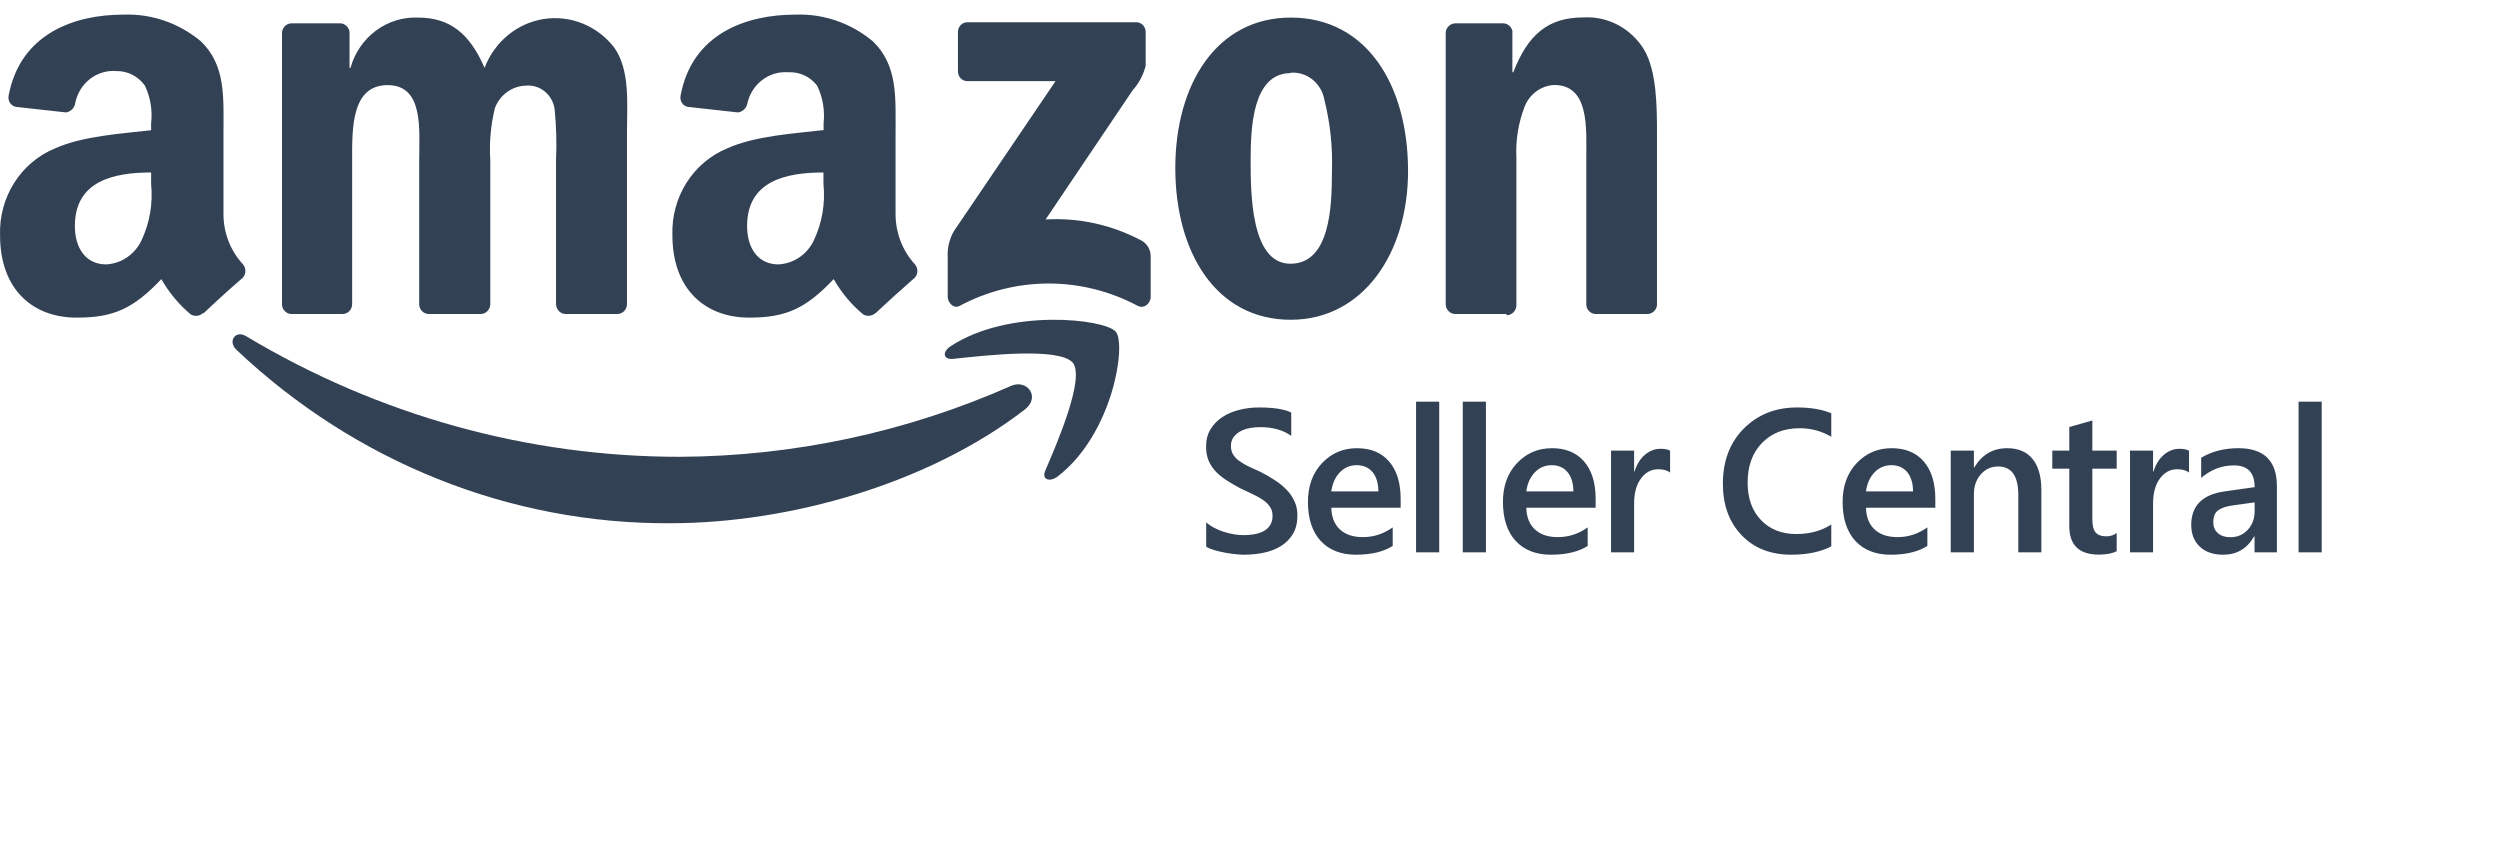
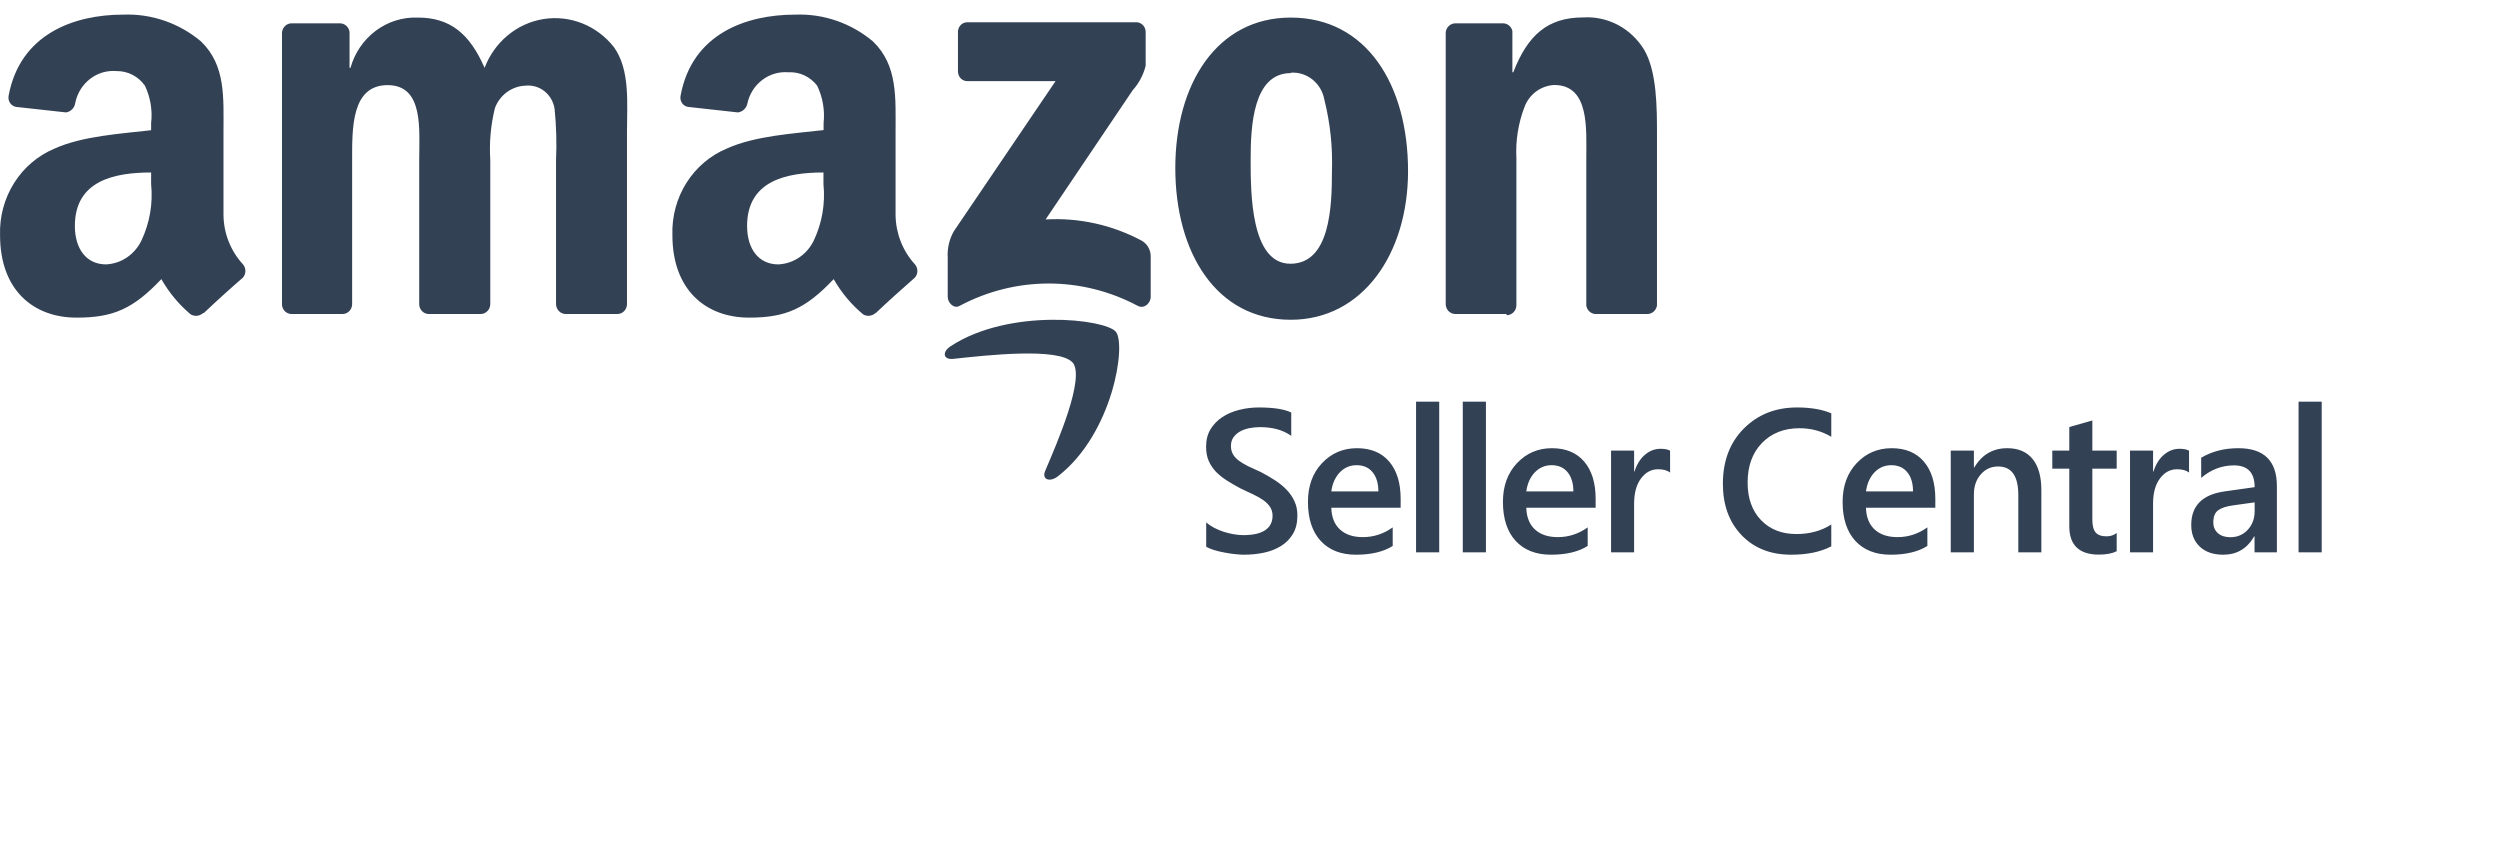
<svg xmlns="http://www.w3.org/2000/svg" width="172" height="58" viewBox="0 0 172 58" fill="none">
  <g clip-path="url(#clip0_644_9687)">
-     <path fill-rule="evenodd" clip-rule="evenodd" d="M70.513 28.171C63.907 33.272 54.336 35.999 46.098 35.999C35.084 36.056 24.446 31.801 16.268 24.067C15.646 23.479 16.205 22.679 16.941 23.135C26.034 28.579 36.323 31.436 46.79 31.428C54.631 31.387 62.379 29.727 69.554 26.551C70.673 26.058 71.606 27.324 70.513 28.17V28.171Z" fill="#334155" />
    <path fill-rule="evenodd" clip-rule="evenodd" d="M73.796 24.944C72.851 23.883 67.853 24.444 65.583 24.69C64.893 24.768 64.79 24.217 65.413 23.813C69.434 21.181 76.029 21.944 76.767 22.822C77.505 23.699 76.57 29.839 72.784 32.768C72.207 33.215 71.648 32.978 71.914 32.382C72.755 30.417 74.658 26.015 73.805 24.944" fill="#334155" />
    <path d="M82.986 37.61V35.935C83.136 36.072 83.314 36.195 83.519 36.305C83.728 36.414 83.949 36.508 84.182 36.585C84.414 36.658 84.647 36.715 84.879 36.756C85.112 36.797 85.326 36.817 85.522 36.817C86.205 36.817 86.713 36.703 87.046 36.476C87.383 36.248 87.552 35.917 87.552 35.484C87.552 35.252 87.495 35.051 87.381 34.883C87.272 34.71 87.117 34.552 86.916 34.411C86.716 34.27 86.479 34.135 86.205 34.008C85.936 33.876 85.647 33.739 85.337 33.598C85.004 33.42 84.695 33.24 84.407 33.058C84.12 32.875 83.87 32.675 83.656 32.456C83.446 32.233 83.279 31.982 83.156 31.704C83.038 31.426 82.979 31.1 82.979 30.727C82.979 30.266 83.081 29.867 83.286 29.53C83.496 29.189 83.769 28.908 84.107 28.689C84.448 28.466 84.836 28.302 85.269 28.197C85.702 28.088 86.144 28.033 86.595 28.033C87.62 28.033 88.368 28.149 88.837 28.382V29.988C88.281 29.587 87.566 29.387 86.691 29.387C86.449 29.387 86.208 29.41 85.966 29.455C85.729 29.501 85.515 29.576 85.323 29.681C85.137 29.785 84.984 29.92 84.865 30.084C84.747 30.248 84.688 30.446 84.688 30.679C84.688 30.898 84.733 31.087 84.824 31.246C84.916 31.406 85.048 31.551 85.221 31.684C85.399 31.816 85.613 31.946 85.864 32.073C86.119 32.196 86.413 32.331 86.745 32.477C87.087 32.654 87.408 32.841 87.709 33.037C88.014 33.233 88.281 33.45 88.509 33.687C88.741 33.923 88.924 34.188 89.056 34.48C89.193 34.767 89.261 35.095 89.261 35.464C89.261 35.961 89.161 36.38 88.96 36.722C88.76 37.063 88.489 37.342 88.147 37.556C87.809 37.77 87.42 37.925 86.978 38.02C86.536 38.116 86.069 38.164 85.576 38.164C85.412 38.164 85.21 38.15 84.968 38.123C84.731 38.1 84.487 38.064 84.237 38.014C83.986 37.968 83.749 37.911 83.526 37.843C83.302 37.774 83.122 37.697 82.986 37.61ZM96.365 34.931H91.593C91.611 35.578 91.81 36.077 92.188 36.428C92.571 36.779 93.095 36.954 93.76 36.954C94.508 36.954 95.193 36.731 95.818 36.284V37.562C95.18 37.964 94.337 38.164 93.288 38.164C92.258 38.164 91.45 37.847 90.862 37.214C90.278 36.576 89.987 35.68 89.987 34.527C89.987 33.438 90.308 32.552 90.951 31.868C91.598 31.18 92.4 30.836 93.357 30.836C94.314 30.836 95.054 31.144 95.579 31.759C96.103 32.374 96.365 33.228 96.365 34.322V34.931ZM94.833 33.81C94.829 33.24 94.694 32.798 94.43 32.483C94.166 32.164 93.801 32.005 93.336 32.005C92.881 32.005 92.493 32.171 92.174 32.504C91.86 32.837 91.666 33.272 91.593 33.81H94.833ZM99.018 38H97.425V27.637H99.018V38ZM102.232 38H100.639V27.637H102.232V38ZM109.78 34.931H105.009C105.027 35.578 105.225 36.077 105.604 36.428C105.986 36.779 106.51 36.954 107.176 36.954C107.923 36.954 108.609 36.731 109.233 36.284V37.562C108.595 37.964 107.752 38.164 106.704 38.164C105.674 38.164 104.865 37.847 104.277 37.214C103.694 36.576 103.402 35.68 103.402 34.527C103.402 33.438 103.724 32.552 104.366 31.868C105.013 31.18 105.815 30.836 106.772 30.836C107.729 30.836 108.47 31.144 108.994 31.759C109.518 32.374 109.78 33.228 109.78 34.322V34.931ZM108.249 33.81C108.244 33.24 108.11 32.798 107.846 32.483C107.581 32.164 107.217 32.005 106.752 32.005C106.296 32.005 105.909 32.171 105.59 32.504C105.275 32.837 105.082 33.272 105.009 33.81H108.249ZM114.902 32.511C114.71 32.36 114.434 32.285 114.074 32.285C113.605 32.285 113.213 32.497 112.899 32.921C112.584 33.345 112.427 33.921 112.427 34.65V38H110.841V31H112.427V32.442H112.454C112.609 31.95 112.846 31.567 113.165 31.294C113.489 31.016 113.849 30.877 114.245 30.877C114.532 30.877 114.751 30.92 114.902 31.007V32.511ZM125.992 37.59C125.254 37.973 124.335 38.164 123.237 38.164C121.815 38.164 120.676 37.715 119.819 36.817C118.962 35.92 118.534 34.742 118.534 33.283C118.534 31.715 119.015 30.449 119.976 29.482C120.942 28.516 122.161 28.033 123.633 28.033C124.581 28.033 125.367 28.168 125.992 28.436V30.05C125.331 29.658 124.602 29.462 123.804 29.462C122.742 29.462 121.881 29.801 121.22 30.48C120.564 31.16 120.236 32.066 120.236 33.201C120.236 34.281 120.544 35.143 121.159 35.785C121.774 36.423 122.583 36.742 123.586 36.742C124.511 36.742 125.313 36.523 125.992 36.086V37.59ZM133.15 34.931H128.379C128.397 35.578 128.595 36.077 128.973 36.428C129.356 36.779 129.88 36.954 130.546 36.954C131.293 36.954 131.979 36.731 132.603 36.284V37.562C131.965 37.964 131.122 38.164 130.074 38.164C129.044 38.164 128.235 37.847 127.647 37.214C127.064 36.576 126.772 35.68 126.772 34.527C126.772 33.438 127.094 32.552 127.736 31.868C128.383 31.18 129.185 30.836 130.142 30.836C131.099 30.836 131.84 31.144 132.364 31.759C132.888 32.374 133.15 33.228 133.15 34.322V34.931ZM131.619 33.81C131.614 33.24 131.48 32.798 131.216 32.483C130.951 32.164 130.587 32.005 130.122 32.005C129.666 32.005 129.279 32.171 128.96 32.504C128.645 32.837 128.452 33.272 128.379 33.81H131.619ZM140.445 38H138.859V34.056C138.859 32.748 138.397 32.094 137.472 32.094C136.989 32.094 136.59 32.276 136.275 32.641C135.961 33.001 135.804 33.456 135.804 34.008V38H134.211V31H135.804V32.162H135.831C136.355 31.278 137.112 30.836 138.101 30.836C138.862 30.836 139.443 31.084 139.844 31.581C140.245 32.073 140.445 32.786 140.445 33.721V38ZM145.628 37.925C145.318 38.08 144.91 38.157 144.404 38.157C143.046 38.157 142.367 37.505 142.367 36.202V32.244H141.198V31H142.367V29.38L143.953 28.929V31H145.628V32.244H143.953V35.744C143.953 36.159 144.029 36.455 144.179 36.633C144.329 36.81 144.58 36.899 144.931 36.899C145.2 36.899 145.432 36.822 145.628 36.667V37.925ZM150.606 32.511C150.414 32.36 150.139 32.285 149.779 32.285C149.309 32.285 148.917 32.497 148.603 32.921C148.288 33.345 148.131 33.921 148.131 34.65V38H146.545V31H148.131V32.442H148.159C148.314 31.95 148.551 31.567 148.87 31.294C149.193 31.016 149.553 30.877 149.95 30.877C150.237 30.877 150.455 30.92 150.606 31.007V32.511ZM156.65 38H155.112V36.906H155.085C154.601 37.745 153.893 38.164 152.959 38.164C152.27 38.164 151.73 37.977 151.338 37.603C150.951 37.23 150.757 36.735 150.757 36.12C150.757 34.798 151.518 34.028 153.041 33.81L155.119 33.516C155.119 32.518 154.645 32.019 153.697 32.019C152.863 32.019 152.111 32.306 151.441 32.88V31.492C152.179 31.055 153.032 30.836 153.998 30.836C155.766 30.836 156.65 31.706 156.65 33.447V38ZM155.119 34.562L153.649 34.767C153.193 34.826 152.849 34.938 152.617 35.102C152.389 35.261 152.275 35.544 152.275 35.949C152.275 36.245 152.38 36.489 152.589 36.681C152.804 36.867 153.088 36.961 153.444 36.961C153.927 36.961 154.326 36.792 154.64 36.455C154.959 36.113 155.119 35.685 155.119 35.17V34.562ZM159.734 38H158.141V27.637H159.734V38Z" fill="#334155" />
    <path fill-rule="evenodd" clip-rule="evenodd" d="M65.907 4.908V2.212C65.904 2.078 65.941 1.946 66.011 1.833C66.082 1.721 66.185 1.632 66.305 1.58C66.385 1.546 66.472 1.53 66.558 1.531H78.136C78.271 1.524 78.404 1.559 78.518 1.633C78.632 1.707 78.721 1.815 78.772 1.943C78.806 2.028 78.823 2.119 78.822 2.212V4.523C78.666 5.151 78.36 5.73 77.931 6.206L71.938 15.098C74.23 14.965 76.515 15.47 78.554 16.561C78.736 16.665 78.888 16.815 78.996 16.997C79.103 17.18 79.163 17.387 79.168 17.601V20.436C79.168 20.822 78.75 21.282 78.278 21.043C76.385 20.034 74.284 19.506 72.15 19.506C70.017 19.506 67.915 20.034 66.023 21.043C65.623 21.273 65.203 20.822 65.203 20.426V17.739C65.162 17.094 65.31 16.453 65.631 15.899L72.623 5.58H66.567C66.436 5.585 66.307 5.547 66.198 5.474C66.089 5.4 66.004 5.294 65.956 5.169C65.924 5.086 65.907 4.998 65.909 4.908H65.907ZM23.596 21.604H20.033C19.873 21.597 19.721 21.53 19.605 21.417C19.489 21.303 19.416 21.151 19.401 20.987V2.276C19.404 2.141 19.445 2.01 19.52 1.899C19.595 1.787 19.7 1.701 19.822 1.651C19.903 1.618 19.99 1.602 20.077 1.605H23.372C23.539 1.6 23.701 1.661 23.827 1.774C23.952 1.886 24.032 2.043 24.049 2.213V4.67H24.112C24.4 3.643 25.013 2.743 25.855 2.113C26.695 1.487 27.715 1.168 28.753 1.209C30.962 1.209 32.316 2.313 33.339 4.67C33.671 3.793 34.221 3.021 34.934 2.43C35.644 1.84 36.493 1.454 37.395 1.31C38.298 1.167 39.222 1.271 40.072 1.612C40.922 1.953 41.672 2.519 42.245 3.253C43.366 4.826 43.136 7.118 43.136 9.124V20.932C43.135 21.022 43.116 21.111 43.081 21.193C43.047 21.276 42.997 21.35 42.934 21.413C42.871 21.475 42.797 21.524 42.715 21.557C42.634 21.59 42.547 21.606 42.459 21.604H38.897C38.727 21.595 38.567 21.521 38.448 21.397C38.329 21.272 38.261 21.106 38.255 20.932V11.011C38.308 9.841 38.274 8.669 38.157 7.505C38.089 7.024 37.844 6.588 37.472 6.286C37.101 5.987 36.632 5.846 36.162 5.893C35.702 5.908 35.256 6.062 34.881 6.335C34.506 6.609 34.217 6.989 34.052 7.43C33.763 8.599 33.655 9.807 33.731 11.011V20.932C33.727 21.069 33.685 21.201 33.609 21.312C33.532 21.423 33.426 21.509 33.302 21.559C33.22 21.592 33.133 21.607 33.045 21.604H29.482C29.312 21.598 29.15 21.525 29.03 21.4C28.911 21.275 28.843 21.107 28.841 20.932V11.011C28.841 8.922 29.171 5.857 26.668 5.857C24.166 5.857 24.227 8.848 24.227 11.011V20.932C24.226 21.022 24.208 21.111 24.173 21.193C24.138 21.276 24.088 21.35 24.025 21.413C23.962 21.475 23.888 21.524 23.806 21.557C23.725 21.59 23.638 21.606 23.551 21.604M88.805 1.209C94.033 1.209 96.874 5.857 96.874 11.766C96.874 17.471 93.739 22 88.805 22C83.657 22 80.861 17.352 80.861 11.564C80.861 5.774 83.72 1.209 88.805 1.209ZM88.805 5.029C86.204 5.029 86.044 8.71 86.044 10.975C86.044 13.239 86.044 18.145 88.779 18.145C91.512 18.145 91.637 14.204 91.637 11.802C91.696 10.131 91.52 8.461 91.112 6.842C91.012 6.298 90.721 5.81 90.295 5.47C89.871 5.131 89.341 4.964 88.805 5.001M103.66 21.604H100.098C99.929 21.595 99.77 21.52 99.653 21.396C99.535 21.271 99.468 21.106 99.465 20.932V2.212C99.486 2.042 99.567 1.885 99.694 1.773C99.821 1.661 99.984 1.601 100.151 1.605H103.419C103.567 1.608 103.709 1.661 103.824 1.756C103.938 1.851 104.019 1.982 104.052 2.129V4.973H104.114C105.103 2.414 106.483 1.199 108.923 1.199C109.749 1.147 110.573 1.325 111.308 1.713C112.044 2.102 112.666 2.687 113.109 3.409C114 4.908 114 7.431 114 9.235V21.015C113.976 21.181 113.894 21.332 113.769 21.44C113.645 21.548 113.486 21.607 113.323 21.604H109.761C109.606 21.595 109.46 21.532 109.346 21.424C109.232 21.317 109.158 21.172 109.137 21.015V10.892C109.137 8.848 109.369 5.848 106.928 5.848C106.484 5.87 106.054 6.023 105.693 6.289C105.331 6.555 105.052 6.923 104.89 7.348C104.456 8.474 104.265 9.682 104.328 10.89V21.015C104.323 21.197 104.248 21.37 104.12 21.495C103.992 21.621 103.82 21.69 103.643 21.687M56.654 12.668C56.789 13.994 56.561 15.332 55.995 16.533C55.77 17.011 55.422 17.417 54.991 17.709C54.56 18.001 54.061 18.167 53.547 18.19C52.193 18.19 51.4 17.122 51.4 15.548C51.4 12.446 54.072 11.867 56.654 11.867V12.668ZM60.217 21.55C60.104 21.649 59.964 21.71 59.815 21.725C59.667 21.74 59.518 21.707 59.388 21.632C58.573 20.956 57.885 20.132 57.358 19.203C55.425 21.245 54.054 21.853 51.542 21.853C48.577 21.853 46.261 19.966 46.261 16.174C46.218 14.901 46.556 13.645 47.23 12.575C47.903 11.51 48.88 10.683 50.028 10.21C51.944 9.346 54.616 9.187 56.663 8.949V8.47C56.759 7.585 56.605 6.691 56.219 5.893C55.985 5.588 55.684 5.346 55.34 5.185C54.996 5.025 54.619 4.952 54.242 4.973C53.592 4.919 52.945 5.112 52.425 5.515C51.902 5.92 51.541 6.506 51.409 7.164C51.37 7.314 51.288 7.448 51.174 7.55C51.06 7.652 50.918 7.716 50.768 7.734L47.348 7.356C47.221 7.339 47.102 7.281 47.008 7.191C46.914 7.101 46.85 6.983 46.824 6.854C46.806 6.768 46.806 6.679 46.822 6.593C47.606 2.304 51.356 1.006 54.713 1.006C56.654 0.932 58.554 1.587 60.057 2.847C61.775 4.503 61.615 6.713 61.615 9.114V14.793C61.63 16.052 62.103 17.26 62.942 18.18C63.054 18.306 63.116 18.47 63.116 18.641C63.116 18.811 63.054 18.976 62.942 19.102C62.23 19.718 60.947 20.878 60.27 21.522M10.397 12.668C10.531 13.994 10.303 15.332 9.738 16.533C9.513 17.009 9.168 17.415 8.738 17.708C8.309 18 7.811 18.165 7.297 18.19C5.944 18.19 5.151 17.122 5.151 15.548C5.151 12.446 7.823 11.867 10.397 11.867V12.668ZM13.959 21.55C13.845 21.649 13.703 21.711 13.553 21.726C13.404 21.74 13.253 21.708 13.122 21.632C12.312 20.953 11.627 20.13 11.101 19.203C9.168 21.245 7.796 21.853 5.284 21.853C2.319 21.862 0.004 19.976 0.004 16.183C-0.039 14.912 0.298 13.657 0.971 12.588C1.642 11.523 2.616 10.696 3.762 10.22C5.676 9.354 8.358 9.197 10.397 8.959V8.48C10.5 7.594 10.352 6.695 9.969 5.893C9.747 5.578 9.453 5.322 9.114 5.147C8.774 4.973 8.399 4.885 8.019 4.89C7.368 4.833 6.719 5.025 6.196 5.428C5.672 5.834 5.309 6.421 5.178 7.081C5.155 7.246 5.082 7.398 4.968 7.515C4.854 7.633 4.706 7.71 4.546 7.734L1.116 7.356C0.99 7.337 0.872 7.278 0.779 7.188C0.686 7.098 0.623 6.981 0.596 6.853C0.578 6.767 0.576 6.679 0.591 6.593C1.385 2.304 5.134 1.006 8.482 1.006C10.423 0.932 12.323 1.587 13.826 2.847C15.544 4.503 15.376 6.713 15.376 9.114V14.793C15.389 16.054 15.867 17.264 16.712 18.18C16.822 18.307 16.883 18.471 16.883 18.641C16.883 18.811 16.822 18.974 16.712 19.102C15.803 19.887 14.912 20.694 14.04 21.522" fill="#334155" />
  </g>
  <defs>
    <clipPath id="clip0_644_9687">
      <rect width="172" height="46" fill="white" transform="translate(0 1)" />
    </clipPath>
  </defs>
</svg>